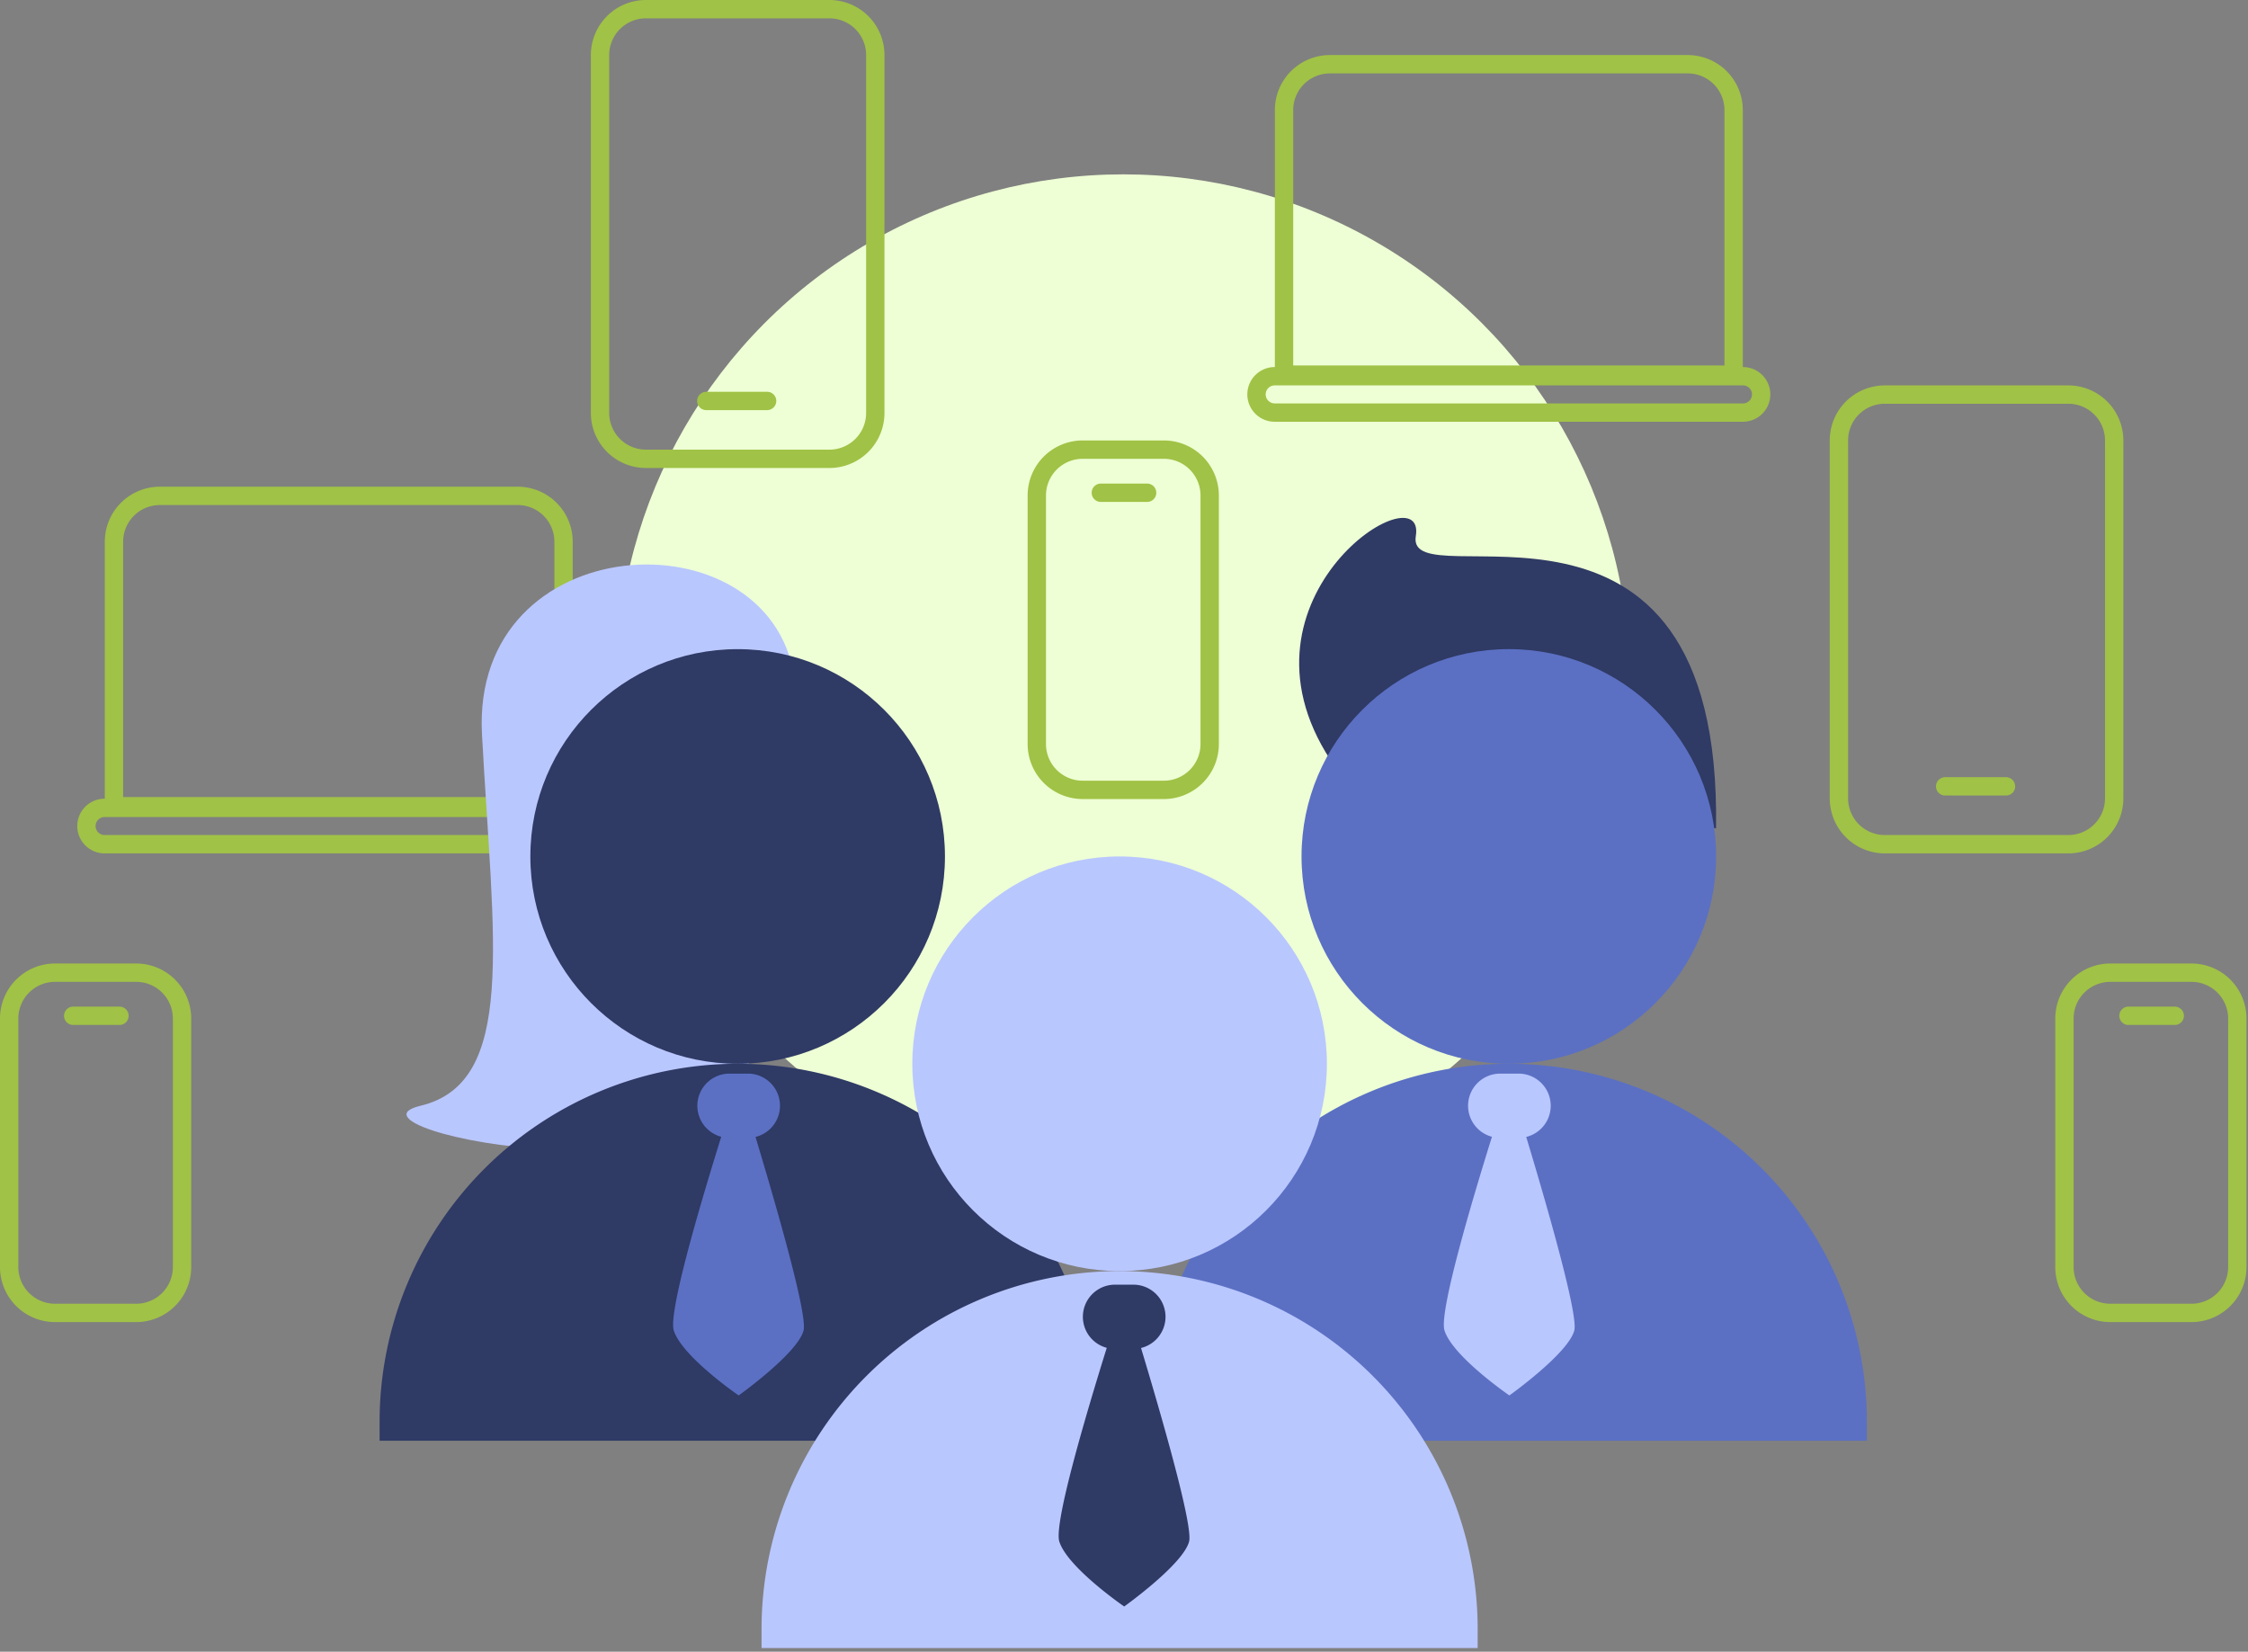
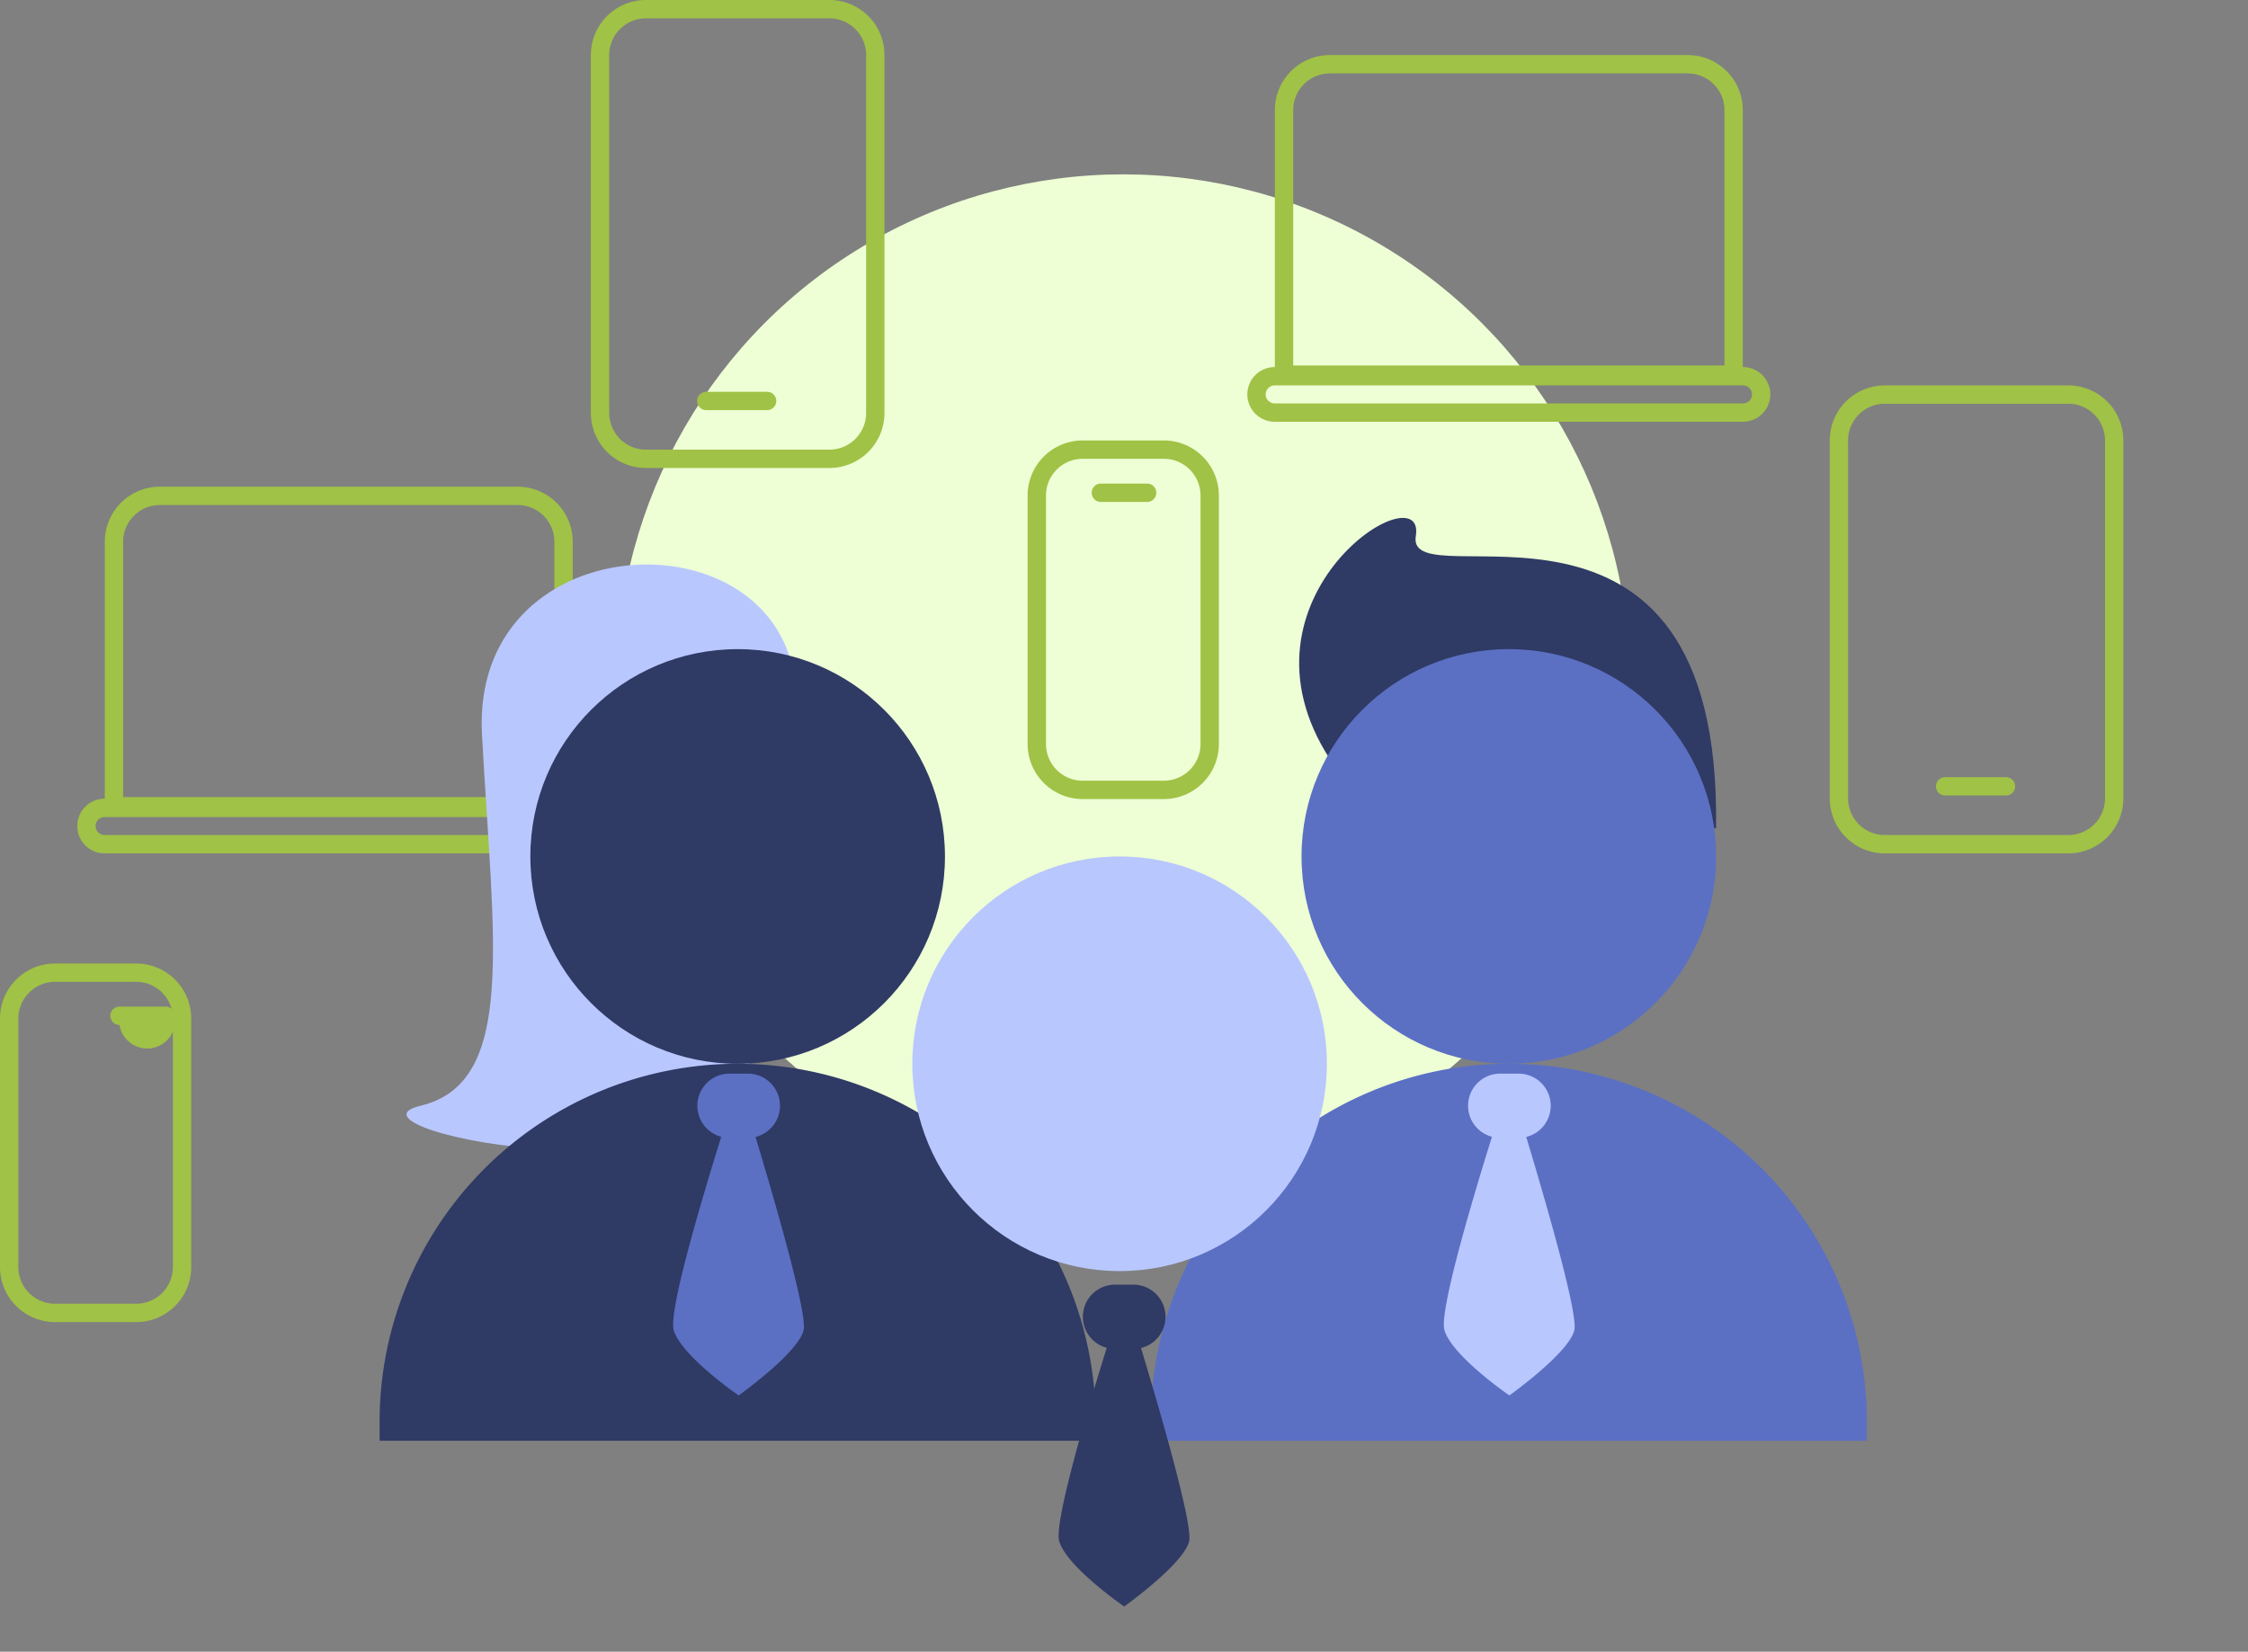
<svg xmlns="http://www.w3.org/2000/svg" width="245.006" height="180" viewBox="0 0 245.006 180">
  <rect x="0" y="0" width="245.006" height="180" fill="#808080" stroke="none" />
  <g id="BusinessInternet-Extreme" transform="translate(11934.006 10655)">
    <g id="BigGig-v2" transform="translate(1529 -793)">
      <g id="Group_636" data-name="Group 636" transform="translate(-174 384)">
        <g id="Group_628" data-name="Group 628" transform="translate(-168.085 -68.635)">
          <path id="Rectangle_1195" data-name="Rectangle 1195" d="M2,2V49H29.826a4,4,0,0,0,4-4V6a4,4,0,0,0-4-4H2M0,0H29.826a6,6,0,0,1,6,6V45a6,6,0,0,1-6,6H0Z" transform="translate(-13109.5 -10088.5) rotate(-90)" fill="#a0c246" />
          <path id="Rectangle_1196" data-name="Rectangle 1196" d="M2.98,2A.982.982,0,0,0,2,2.98V54.02a.98.98,0,0,0,1.961,0V2.98A.982.982,0,0,0,2.98,2m0-2a2.98,2.98,0,0,1,2.98,2.98V54.02A2.98,2.98,0,0,1,0,54.02V2.98A2.98,2.98,0,0,1,2.98,0Z" transform="translate(-13112.5 -10084.365) rotate(-90)" fill="#a0c246" />
        </g>
        <ellipse id="Ellipse_399" data-name="Ellipse 399" cx="55.219" cy="55.219" rx="55.219" ry="55.219" transform="translate(-13221.804 -10227)" fill="#eeffd5" />
        <g id="Group_604" data-name="Group 604" transform="translate(-13163.585 -10189.563)">
          <path id="Path_1133" data-name="Path 1133" d="M-12491.2-9186.3c.664-41.781-33.926-24.551-32.721-31.844s-21,6.5-9.293,24.4" transform="translate(12552.806 9220.137)" fill="#2f3a65" />
          <path id="Rectangle_1192" data-name="Rectangle 1192" d="M39.025,0h0A39.025,39.025,0,0,1,78.049,39.025v2.054a0,0,0,0,1,0,0H0a0,0,0,0,1,0,0V39.025A39.025,39.025,0,0,1,39.025,0Z" transform="translate(0 59.49)" fill="#5b70c3" />
          <circle id="Ellipse_404" data-name="Ellipse 404" cx="22.593" cy="22.593" r="22.593" transform="translate(16.431 14.303)" fill="#5b70c3" />
        </g>
        <g id="Group_603" data-name="Group 603" transform="translate(-13247.634 -10184.483)">
          <path id="Path_1132" data-name="Path 1132" d="M-12564.526-9207.247c-2.789-17.984-35.252-16.342-34.029,6.287s3.824,37.943-6.7,40.467,36.918,12.273,35.848-6.338S-12564.526-9207.247-12564.526-9207.247Z" transform="translate(12609.714 9219.479)" fill="#b9c7ff" />
          <path id="Rectangle_1191" data-name="Rectangle 1191" d="M39.025,0h0A39.025,39.025,0,0,1,78.049,39.025v2.054a0,0,0,0,1,0,0H0a0,0,0,0,1,0,0V39.025A39.025,39.025,0,0,1,39.025,0Z" transform="translate(0 54.411)" fill="#2f3a65" />
          <circle id="Ellipse_403" data-name="Ellipse 403" cx="22.593" cy="22.593" r="22.593" transform="translate(16.431 9.225)" fill="#2f3a65" />
        </g>
        <g id="Group_605" data-name="Group 605" transform="translate(-13206.006 -10152.666)">
-           <path id="Rectangle_1190" data-name="Rectangle 1190" d="M39.025,0h0A39.025,39.025,0,0,1,78.049,39.025v2.054a0,0,0,0,1,0,0H0a0,0,0,0,1,0,0V39.025A39.025,39.025,0,0,1,39.025,0Z" transform="translate(0 45.186)" fill="#b9c7ff" />
          <circle id="Ellipse_401" data-name="Ellipse 401" cx="22.593" cy="22.593" r="22.593" transform="translate(16.431)" fill="#b9c7ff" />
        </g>
        <g id="Group_607" data-name="Group 607" transform="translate(-63.006 11)">
          <path id="Rectangle_1193" data-name="Rectangle 1193" d="M6,2A4,4,0,0,0,2,6V33.078a4,4,0,0,0,4,4h8.842a4,4,0,0,0,4-4V6a4,4,0,0,0-4-4H6M6,0h8.842a6,6,0,0,1,6,6V33.078a6,6,0,0,1-6,6H6a6,6,0,0,1-6-6V6A6,6,0,0,1,6,0Z" transform="translate(-13114 -10209)" fill="#a0c246" />
          <path id="Path_1134" data-name="Path 1134" d="M-13099.768-10169.437h-5.043a1,1,0,0,1-1-1,1,1,0,0,1,1-1h5.043a1,1,0,0,1,1,1A1,1,0,0,1-13099.768-10169.437Z" transform="translate(-1.209 -32.864)" fill="#a0c246" />
        </g>
        <g id="Group_631" data-name="Group 631" transform="translate(3)">
          <g id="Group_630" data-name="Group 630" transform="translate(45.994 68)">
-             <path id="Rectangle_1193-2" data-name="Rectangle 1193" d="M6,2A4,4,0,0,0,2,6V33.078a4,4,0,0,0,4,4h8.842a4,4,0,0,0,4-4V6a4,4,0,0,0-4-4H6M6,0h8.842a6,6,0,0,1,6,6V33.078a6,6,0,0,1-6,6H6a6,6,0,0,1-6-6V6A6,6,0,0,1,6,0Z" transform="translate(-13114 -10209)" fill="#a0c246" />
-             <path id="Path_1134-2" data-name="Path 1134" d="M-13099.768-10169.437h-5.043a1,1,0,0,1-1-1,1,1,0,0,1,1-1h5.043a1,1,0,0,1,1,1A1,1,0,0,1-13099.768-10169.437Z" transform="translate(-1.209 -32.864)" fill="#a0c246" />
-           </g>
+             </g>
          <g id="Group_627" data-name="Group 627" transform="translate(-178.007 68)">
            <path id="Rectangle_1193-3" data-name="Rectangle 1193" d="M6,2A4,4,0,0,0,2,6V33.078a4,4,0,0,0,4,4h8.842a4,4,0,0,0,4-4V6a4,4,0,0,0-4-4H6M6,0h8.842a6,6,0,0,1,6,6V33.078a6,6,0,0,1-6,6H6a6,6,0,0,1-6-6V6A6,6,0,0,1,6,0Z" transform="translate(-13114 -10209)" fill="#a0c246" />
-             <path id="Path_1134-3" data-name="Path 1134" d="M-13099.768-10169.437h-5.043a1,1,0,0,1-1-1,1,1,0,0,1,1-1h5.043a1,1,0,0,1,1,1A1,1,0,0,1-13099.768-10169.437Z" transform="translate(-1.209 -32.864)" fill="#a0c246" />
+             <path id="Path_1134-3" data-name="Path 1134" d="M-13099.768-10169.437a1,1,0,0,1-1-1,1,1,0,0,1,1-1h5.043a1,1,0,0,1,1,1A1,1,0,0,1-13099.768-10169.437Z" transform="translate(-1.209 -32.864)" fill="#a0c246" />
          </g>
        </g>
        <g id="Group_606" data-name="Group 606" transform="translate(-150.609 -34)">
          <path id="Rectangle_1194" data-name="Rectangle 1194" d="M6,2A4,4,0,0,0,2,6V45a4,4,0,0,0,4,4H26a4,4,0,0,0,4-4V6a4,4,0,0,0-4-4H6M6,0H26a6,6,0,0,1,6,6V45a6,6,0,0,1-6,6H6a6,6,0,0,1-6-6V6A6,6,0,0,1,6,0Z" transform="translate(-13042 -10161) rotate(180)" fill="#a0c246" />
          <path id="Path_1135" data-name="Path 1135" d="M6.629,1H0A1,1,0,0,1-1,0,1,1,0,0,1,0-1H6.629a1,1,0,0,1,1,1A1,1,0,0,1,6.629,1Z" transform="translate(-13054.791 -10168.305) rotate(180)" fill="#a0c246" />
        </g>
        <g id="Group_629" data-name="Group 629" transform="translate(-15.585 8)">
          <path id="Rectangle_1194-2" data-name="Rectangle 1194" d="M6,2A4,4,0,0,0,2,6V45a4,4,0,0,0,4,4H26a4,4,0,0,0,4-4V6a4,4,0,0,0-4-4H6M6,0H26a6,6,0,0,1,6,6V45a6,6,0,0,1-6,6H6a6,6,0,0,1-6-6V6A6,6,0,0,1,6,0Z" transform="translate(-13042 -10161) rotate(180)" fill="#a0c246" />
          <path id="Path_1135-2" data-name="Path 1135" d="M6.629,1H0A1,1,0,0,1-1,0,1,1,0,0,1,0-1H6.629a1,1,0,0,1,1,1A1,1,0,0,1,6.629,1Z" transform="translate(-13054.791 -10168.305) rotate(180)" fill="#a0c246" />
        </g>
        <g id="Group_608" data-name="Group 608" transform="translate(-40.561 -115.674)">
          <path id="Rectangle_1195-2" data-name="Rectangle 1195" d="M2,2V49H29.826a4,4,0,0,0,4-4V6a4,4,0,0,0-4-4H2M0,0H29.826a6,6,0,0,1,6,6V45a6,6,0,0,1-6,6H0Z" transform="translate(-13109.5 -10088.5) rotate(-90)" fill="#a0c246" />
          <path id="Rectangle_1196-2" data-name="Rectangle 1196" d="M2.98,2A.982.982,0,0,0,2,2.98V54.02a.98.98,0,0,0,1.961,0V2.98A.982.982,0,0,0,2.98,2m0-2a2.98,2.98,0,0,1,2.98,2.98V54.02A2.98,2.98,0,0,1,0,54.02V2.98A2.98,2.98,0,0,1,2.98,0Z" transform="translate(-13112.5 -10084.365) rotate(-90)" fill="#a0c246" />
        </g>
      </g>
-       <rect id="Rectangle_1198" data-name="Rectangle 1198" width="245" height="180" transform="translate(-13463 -9862)" fill="none" />
    </g>
    <path id="Union_128" data-name="Union 128" d="M10.43,28C9.809,26.063,13.3,14.25,15.6,6.883A3.5,3.5,0,0,1,16.5,0h2a3.5,3.5,0,0,1,.835,6.9C21.58,14.34,25.03,26.291,24.572,28,23.9,30.509,17.5,35.071,17.5,35.071S11.343,30.848,10.43,28Z" transform="translate(-11787 -10538)" fill="#b9c7ff" />
    <path id="Union_129" data-name="Union 129" d="M10.43,28C9.809,26.063,13.3,14.25,15.6,6.883A3.5,3.5,0,0,1,16.5,0h2a3.5,3.5,0,0,1,.835,6.9C21.58,14.34,25.03,26.291,24.572,28,23.9,30.509,17.5,35.071,17.5,35.071S11.343,30.848,10.43,28Z" transform="translate(-11871 -10538)" fill="#5b70c3" />
    <path id="Union_130" data-name="Union 130" d="M10.43,28C9.809,26.063,13.3,14.25,15.6,6.883A3.5,3.5,0,0,1,16.5,0h2a3.5,3.5,0,0,1,.835,6.9C21.58,14.34,25.03,26.291,24.572,28,23.9,30.509,17.5,35.071,17.5,35.071S11.343,30.848,10.43,28Z" transform="translate(-11828.982 -10515)" fill="#2f3a65" />
  </g>
</svg>